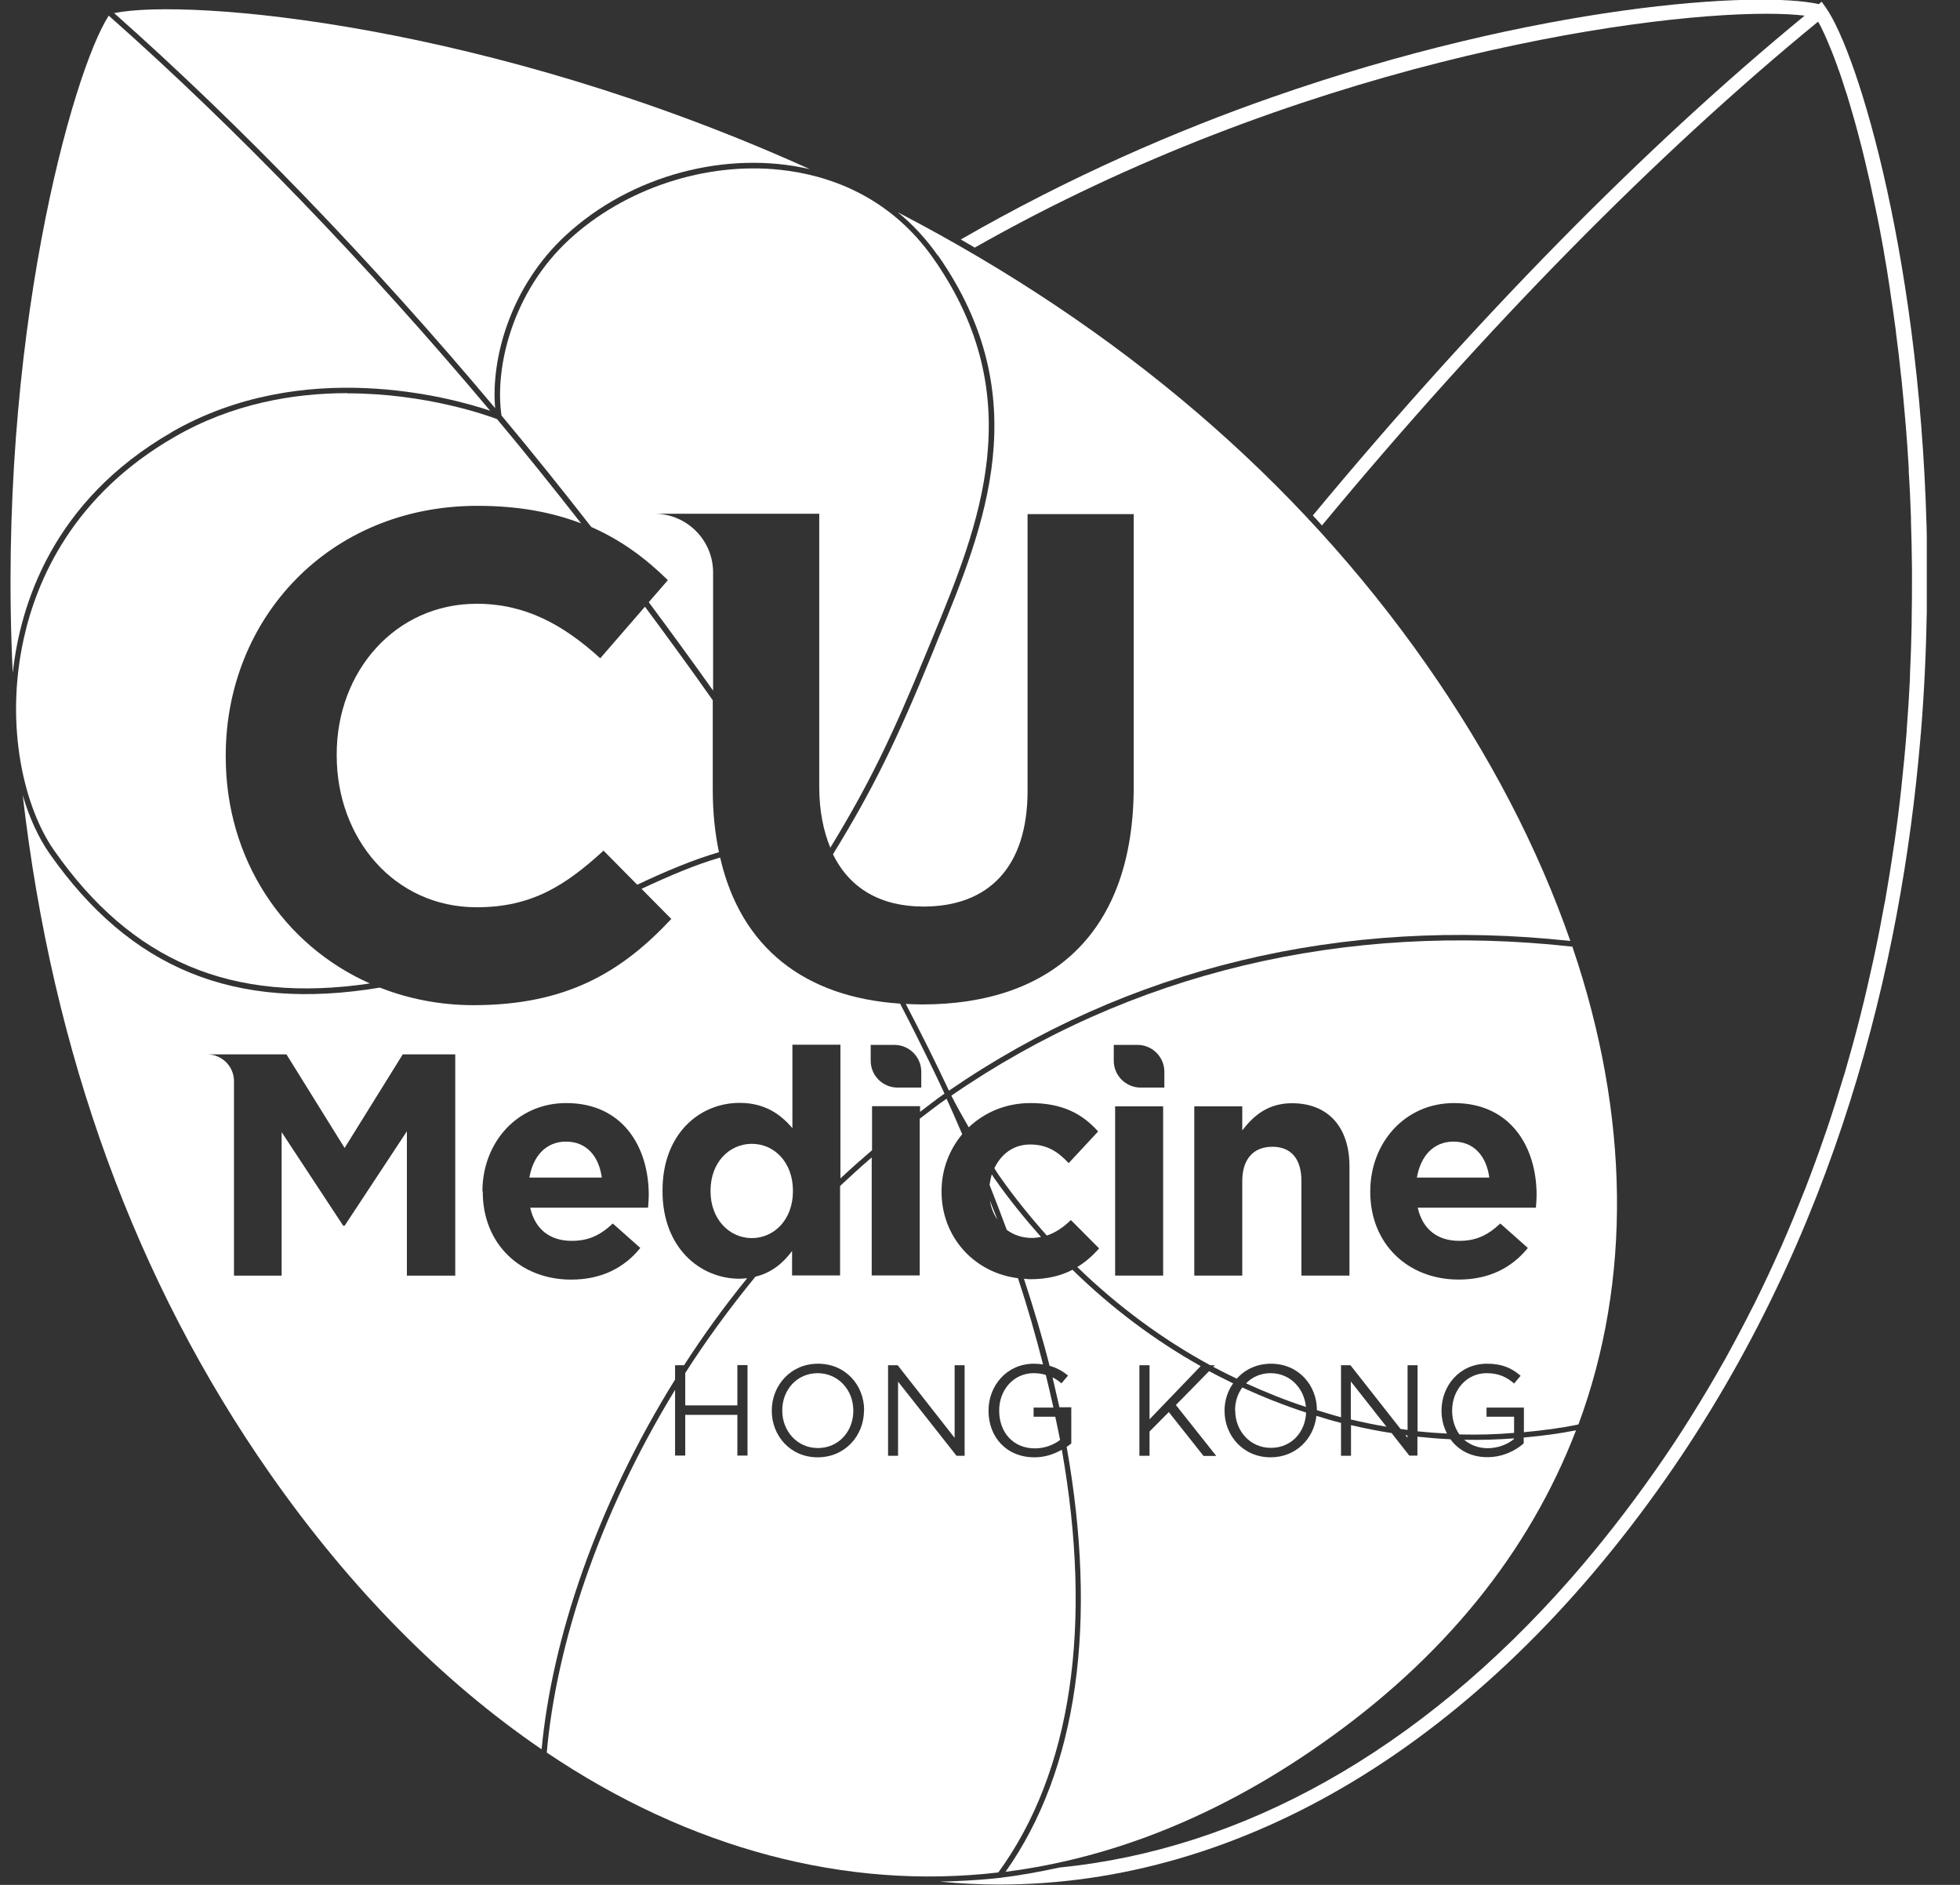
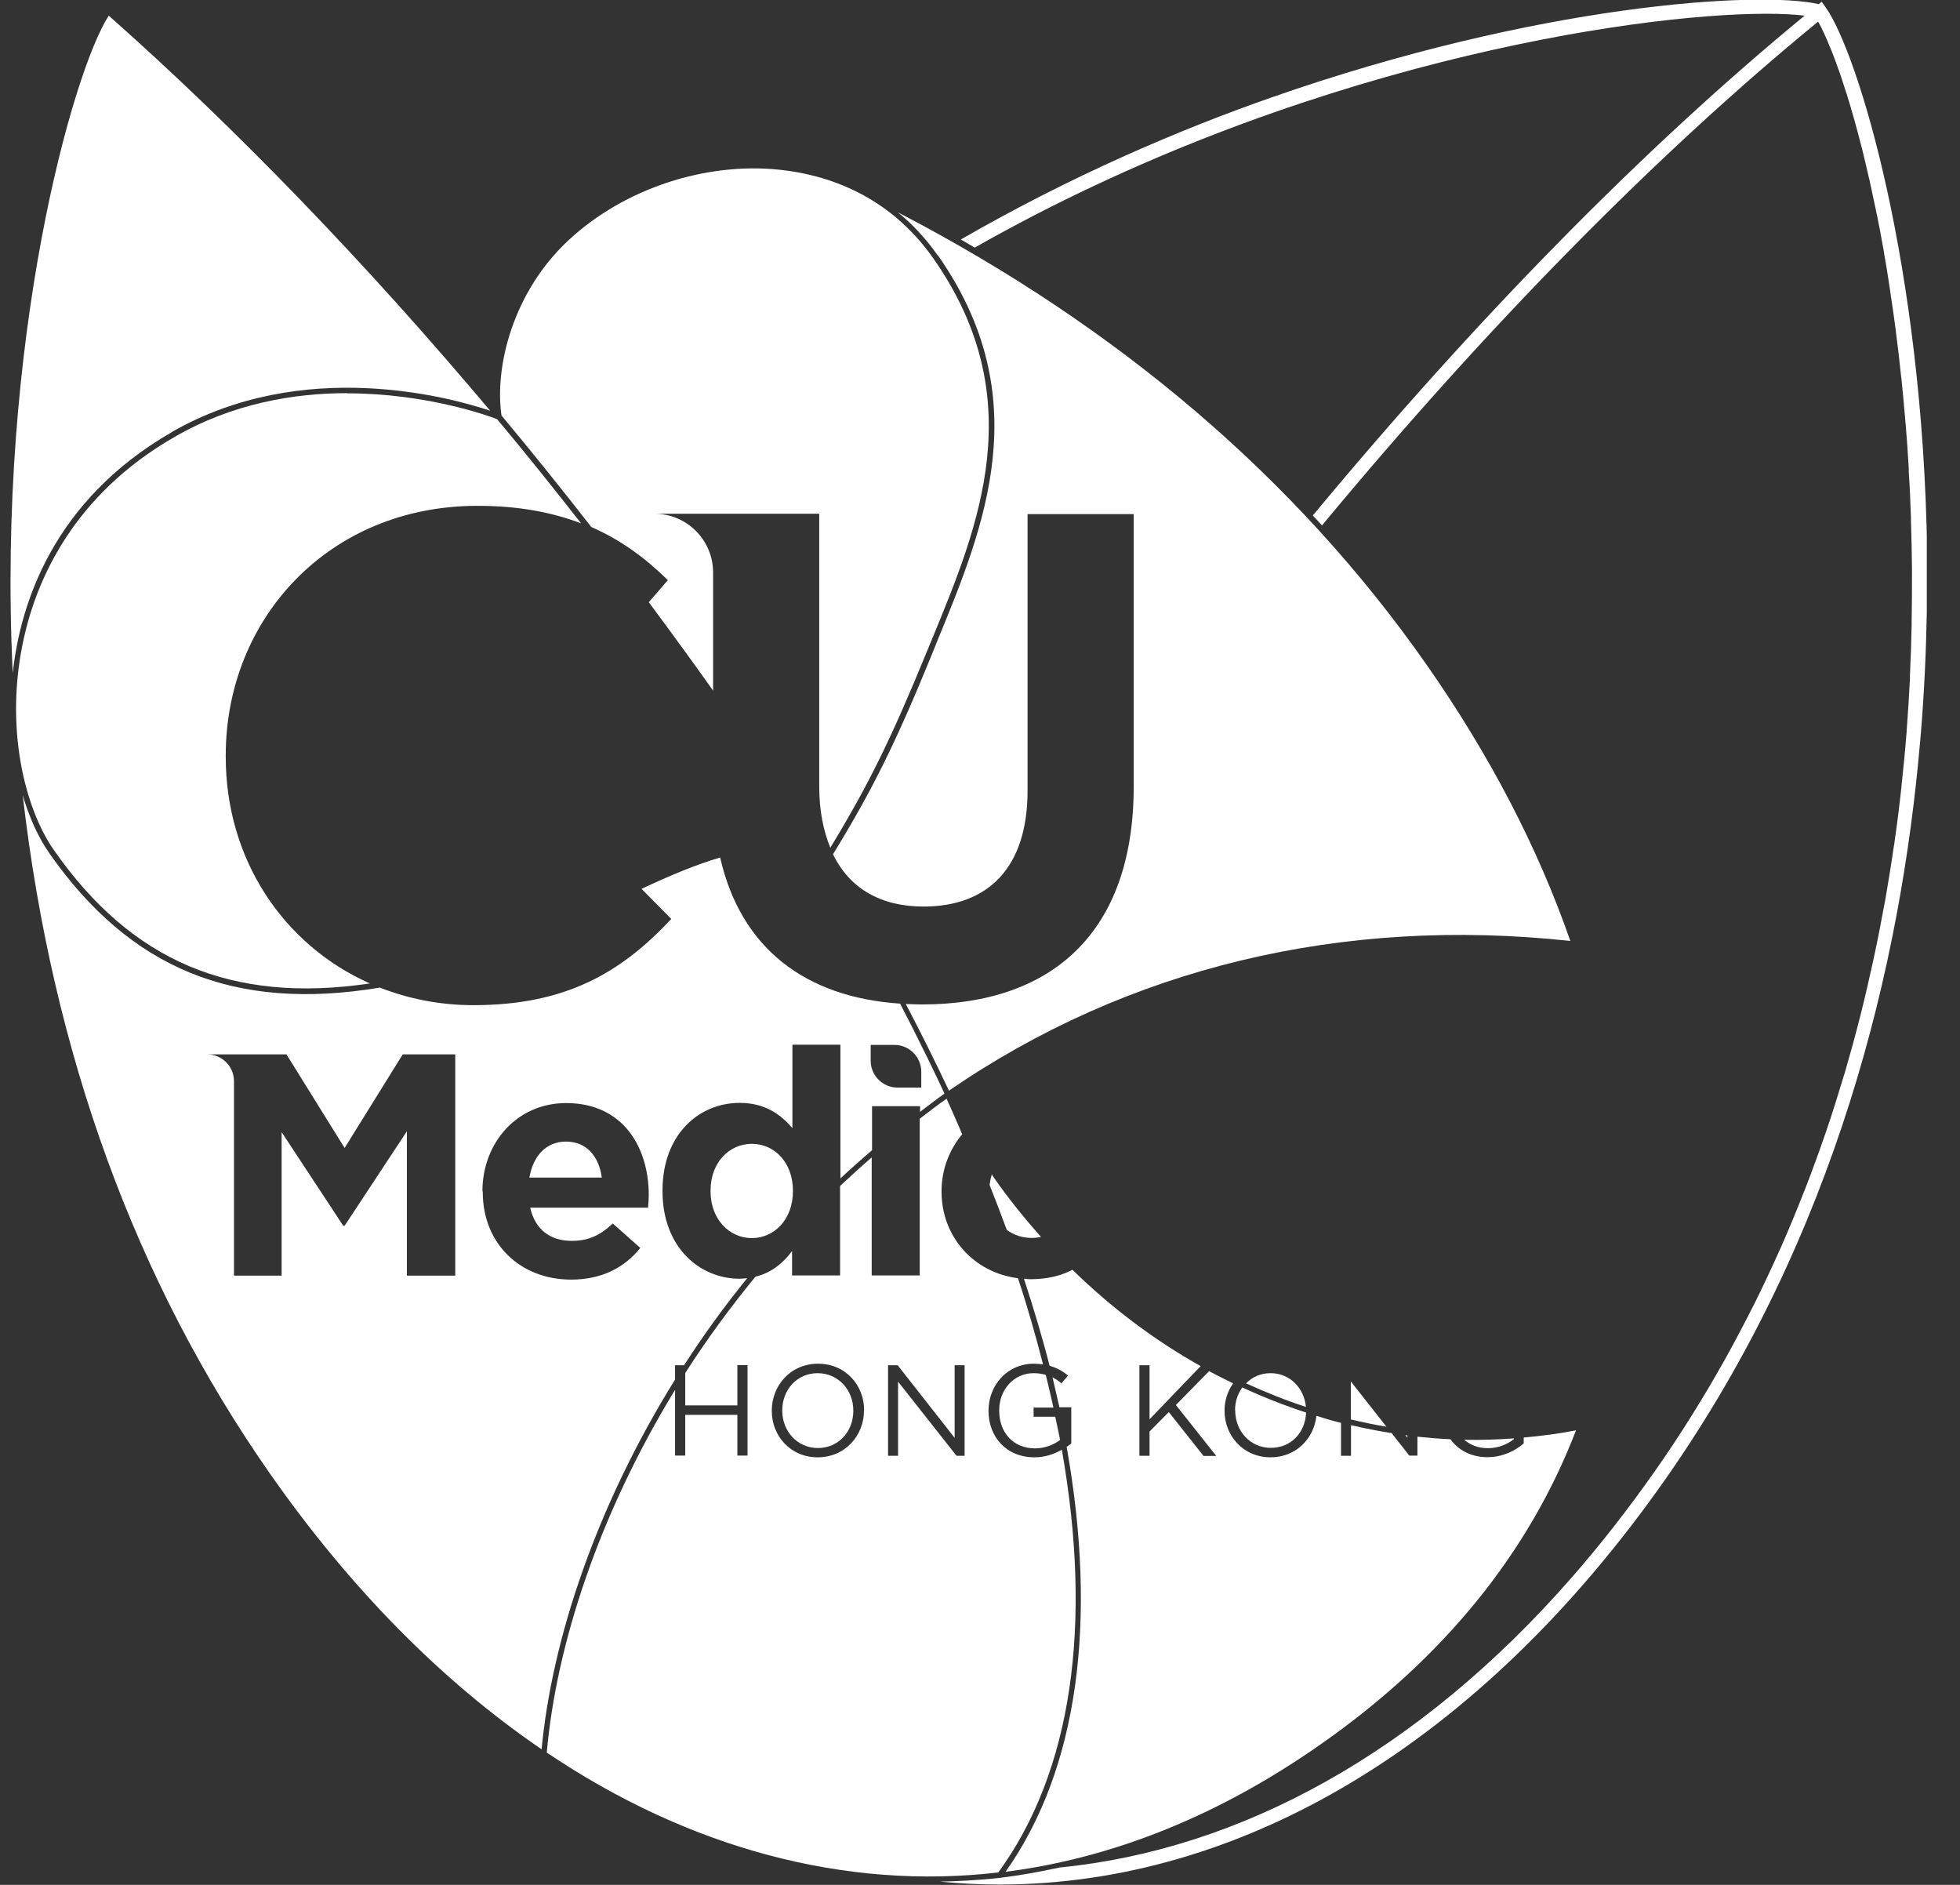
<svg xmlns="http://www.w3.org/2000/svg" width="52" height="50" viewBox="0 0 52 50" fill="none">
  <rect x="0" y="0" width="52" height="50" fill="#333333" stroke="none" />
  <g clip-path="url(#clip0_680_3716)">
    <path d="M46.865 0.365C47.276 0.365 47.614 0.383 47.878 0.415C43.606 3.925 39.143 8.476 34.83 13.674C34.912 13.761 34.994 13.848 35.072 13.939C39.426 8.686 43.931 4.099 48.234 0.575L48.244 0.589C48.289 0.666 48.335 0.758 48.38 0.858C48.39 0.881 48.403 0.899 48.412 0.927C48.458 1.027 48.508 1.141 48.554 1.26C48.568 1.292 48.581 1.324 48.595 1.356C48.645 1.479 48.695 1.616 48.746 1.757C48.759 1.798 48.773 1.839 48.791 1.88C48.842 2.026 48.896 2.186 48.946 2.351C48.96 2.396 48.974 2.442 48.992 2.487C49.047 2.656 49.097 2.839 49.152 3.026C49.166 3.076 49.179 3.126 49.197 3.181C49.252 3.377 49.307 3.583 49.362 3.797C49.376 3.848 49.389 3.902 49.403 3.953C49.458 4.176 49.512 4.404 49.567 4.646C49.581 4.696 49.59 4.747 49.604 4.801C49.658 5.048 49.713 5.308 49.768 5.568C49.777 5.618 49.786 5.669 49.8 5.719C49.855 5.993 49.91 6.276 49.96 6.563C49.969 6.609 49.978 6.654 49.983 6.7C50.037 7.001 50.087 7.307 50.133 7.622C50.138 7.663 50.147 7.709 50.151 7.75C50.202 8.074 50.247 8.403 50.293 8.74C50.297 8.781 50.302 8.822 50.306 8.859C50.352 9.201 50.393 9.557 50.43 9.913C50.43 9.95 50.439 9.986 50.444 10.023C50.48 10.388 50.517 10.762 50.548 11.141C50.548 11.178 50.553 11.21 50.558 11.246C50.59 11.629 50.617 12.022 50.64 12.419V12.51C50.667 12.912 50.685 13.323 50.699 13.738C50.699 13.77 50.699 13.797 50.699 13.829C50.713 14.245 50.722 14.669 50.726 15.098C50.726 15.126 50.726 15.158 50.726 15.185C50.726 15.614 50.726 16.052 50.717 16.495C50.717 16.522 50.717 16.549 50.717 16.577C50.708 17.02 50.694 17.467 50.672 17.919C50.672 17.946 50.672 17.974 50.672 18.001C50.649 18.453 50.621 18.914 50.585 19.375C50.585 19.402 50.585 19.43 50.58 19.457C50.544 19.918 50.498 20.383 50.448 20.849C50.448 20.876 50.444 20.908 50.439 20.936C50.389 21.406 50.329 21.876 50.261 22.346C50.261 22.373 50.252 22.405 50.247 22.433C50.179 22.907 50.101 23.382 50.019 23.861C50.014 23.889 50.01 23.921 50.001 23.948C49.914 24.427 49.823 24.906 49.718 25.386C49.713 25.413 49.704 25.445 49.7 25.472C49.594 25.952 49.485 26.435 49.362 26.919C49.353 26.951 49.348 26.979 49.339 27.011C49.216 27.494 49.083 27.978 48.942 28.462C48.933 28.489 48.924 28.521 48.914 28.549C48.768 29.032 48.618 29.516 48.453 30C48.444 30.027 48.435 30.055 48.422 30.087C48.257 30.57 48.079 31.054 47.892 31.538C47.883 31.566 47.869 31.593 47.86 31.616C47.669 32.099 47.472 32.583 47.258 33.067C47.249 33.09 47.235 33.113 47.226 33.136C47.011 33.619 46.783 34.103 46.546 34.582C46.537 34.601 46.528 34.623 46.514 34.642C46.272 35.126 46.016 35.605 45.752 36.084C45.742 36.098 45.733 36.116 45.724 36.13C45.455 36.613 45.167 37.093 44.871 37.567L44.857 37.59C44.556 38.074 44.236 38.553 43.903 39.028C43.191 40.041 42.452 40.986 41.685 41.862C37.655 46.463 32.935 49.064 28.111 49.539C27.586 49.653 27.061 49.749 26.532 49.813L26.363 49.831H26.368C25.893 49.877 25.414 49.904 24.935 49.913C25.459 49.964 25.989 49.991 26.514 49.991C32.913 49.991 39.243 46.289 44.191 39.229C48.732 32.743 50.439 25.568 50.946 19.626C50.95 19.557 50.959 19.489 50.964 19.425C51.055 18.311 51.101 17.248 51.119 16.235C51.123 15.952 51.128 15.673 51.128 15.399C51.128 15.189 51.128 14.984 51.128 14.779C51.128 14.742 51.128 14.701 51.128 14.665C51.019 7.07 49.298 1.415 48.44 0.201L48.33 0.046L48.253 0.11C46.673 -0.251 40.813 0.105 33.725 2.588C31.26 3.45 28.403 4.674 25.491 6.353C25.615 6.426 25.738 6.495 25.861 6.568C34.355 1.743 43.278 0.365 46.865 0.365Z" fill="white" />
    <path d="M35.838 37.654C36.153 37.727 36.468 37.795 36.783 37.846L35.838 36.645V37.654Z" fill="white" />
-     <path d="M17.112 16.093L15.925 17.462C14.935 16.563 13.931 16.016 12.648 16.016C10.489 16.016 8.933 17.809 8.933 20.005V20.041C8.933 22.236 10.453 24.067 12.648 24.067C14.113 24.067 15.008 23.483 16.012 22.565L16.906 23.469C17.65 23.117 18.385 22.807 19.074 22.606C18.969 22.1 18.91 21.552 18.91 20.954V18.576C18.326 17.745 17.723 16.919 17.107 16.089L17.112 16.093Z" fill="white" />
    <path d="M37.29 38.074L37.34 38.138V38.078C37.34 38.078 37.308 38.074 37.29 38.069V38.074Z" fill="white" />
    <path d="M19.946 30.342C19.353 30.342 18.851 30.831 18.851 31.584V31.602C18.851 32.346 19.353 32.843 19.946 32.843C20.539 32.843 21.037 32.35 21.037 31.602V31.584C21.037 30.835 20.544 30.342 19.946 30.342Z" fill="white" />
-     <path d="M41.717 25.112C35.665 24.441 29.969 25.805 25.24 29.064C25.382 29.347 25.542 29.626 25.701 29.904C26.117 29.512 26.678 29.261 27.34 29.261C28.184 29.261 28.714 29.544 29.134 30.014L28.353 30.854C28.07 30.552 27.783 30.36 27.331 30.36C26.879 30.36 26.559 30.621 26.381 30.99C26.422 31.054 26.463 31.123 26.505 31.182C26.897 31.744 27.326 32.273 27.773 32.775C28.006 32.697 28.207 32.56 28.412 32.364L29.161 33.117C28.988 33.309 28.8 33.478 28.581 33.61C29.654 34.651 30.84 35.527 32.109 36.216H32.228L32.187 36.257C32.392 36.367 32.602 36.472 32.812 36.572C33.027 36.33 33.342 36.175 33.721 36.175C34.451 36.175 34.939 36.746 34.939 37.408C35.154 37.471 35.364 37.54 35.578 37.595V36.216H35.829L37.157 37.905C37.221 37.914 37.281 37.923 37.344 37.932V36.216H37.609V37.969C37.869 37.996 38.129 38.015 38.39 38.028C38.298 37.85 38.244 37.645 38.244 37.426V37.417C38.244 36.76 38.727 36.175 39.449 36.175C39.855 36.175 40.101 36.289 40.343 36.495L40.17 36.7C39.983 36.54 39.777 36.426 39.439 36.426C38.91 36.426 38.526 36.874 38.526 37.412V37.421C38.526 37.668 38.6 37.882 38.718 38.051C39.202 38.065 39.686 38.051 40.17 38.01V37.581H39.439V37.339H40.43V37.992C40.914 37.946 41.397 37.887 41.877 37.786C43.291 33.971 43.241 29.589 41.717 25.116V25.112ZM30.859 33.838H29.585V29.347H30.859V33.838ZM30.891 28.85H30.247C29.859 28.841 29.549 28.526 29.549 28.138V27.718H30.179C30.571 27.718 30.891 28.037 30.891 28.43V28.85ZM35.802 33.838H34.528V31.333C34.528 30.73 34.245 30.42 33.757 30.42C33.269 30.42 32.958 30.73 32.958 31.333V33.838H31.685V29.347H32.958V29.986C33.25 29.608 33.629 29.265 34.277 29.265C35.24 29.265 35.802 29.904 35.802 30.936V33.843V33.838ZM40.74 32.036H37.614C37.742 32.615 38.143 32.916 38.714 32.916C39.143 32.916 39.453 32.784 39.804 32.456L40.535 33.104C40.115 33.624 39.512 33.943 38.7 33.943C37.349 33.943 36.354 32.994 36.354 31.62V31.602C36.354 30.32 37.267 29.261 38.577 29.261C40.078 29.261 40.767 30.424 40.767 31.702C40.767 31.803 40.758 31.917 40.749 32.036H40.74Z" fill="white" />
    <path d="M24.884 6.773C27.522 10.543 26.121 13.953 24.884 16.96L24.734 17.334C23.771 19.694 23.15 20.949 22.1 22.661C22.543 23.574 23.374 24.048 24.501 24.048C26.222 24.048 27.262 23.008 27.262 20.977V13.638H30.078V20.863C30.078 24.742 27.901 26.645 24.46 26.645C24.314 26.645 24.172 26.636 24.031 26.632C24.437 27.407 24.82 28.174 25.176 28.932C29.914 25.673 35.61 24.304 41.662 24.961C40.804 22.492 39.522 20.023 37.837 17.617C34.405 12.716 29.695 8.685 23.821 5.632C24.218 5.956 24.574 6.34 24.88 6.778L24.884 6.773Z" fill="white" />
-     <path d="M38.563 30.283C38.034 30.283 37.691 30.662 37.591 31.237H39.512C39.435 30.666 39.102 30.283 38.563 30.283Z" fill="white" />
    <path d="M33.711 36.426C33.447 36.426 33.223 36.527 33.059 36.696C33.579 36.933 34.108 37.147 34.647 37.321C34.601 36.823 34.223 36.426 33.711 36.426Z" fill="white" />
    <path d="M27.381 32.839C27.468 32.839 27.541 32.825 27.618 32.812C27.185 32.323 26.769 31.812 26.386 31.264C26.359 31.228 26.336 31.191 26.313 31.15C26.286 31.241 26.267 31.333 26.254 31.433C26.413 31.835 26.564 32.227 26.71 32.624C26.893 32.761 27.121 32.839 27.381 32.839Z" fill="white" />
    <path d="M40.165 38.174V38.156C39.727 38.188 39.289 38.202 38.846 38.193C39.006 38.329 39.216 38.416 39.471 38.416C39.745 38.416 40.001 38.311 40.165 38.174Z" fill="white" />
    <path d="M32.771 37.408V37.417C32.771 37.96 33.168 38.407 33.716 38.407C34.264 38.407 34.629 37.992 34.652 37.471C34.077 37.284 33.515 37.061 32.958 36.805C32.84 36.969 32.767 37.179 32.767 37.403L32.771 37.408Z" fill="white" />
    <path d="M9.216 10.429C7.792 10.429 6.162 10.703 4.62 11.597C1.959 13.131 0.982 15.349 0.631 16.937C0.11 19.288 0.658 21.451 1.434 22.556C3.488 25.495 6.139 26.632 9.814 26.088C7.509 25.066 5.989 22.784 5.989 20.078V20.041C5.989 16.403 8.732 13.418 12.666 13.418C13.766 13.418 14.656 13.592 15.418 13.884C14.688 12.953 13.949 12.026 13.187 11.118C12.972 11.036 11.324 10.434 9.211 10.434L9.216 10.429Z" fill="white" />
    <path d="M4.542 11.47C8.034 9.452 11.968 10.548 13.004 10.895C9.731 7.001 6.24 3.382 2.885 0.415C1.936 1.876 -0.091 9.023 0.338 17.855C0.535 16.038 1.393 13.291 4.547 11.47H4.542Z" fill="white" />
    <path d="M26.482 49.676C28.44 46.992 28.992 43.104 28.171 38.457C27.97 38.571 27.728 38.658 27.445 38.658C26.692 38.658 26.226 38.11 26.226 37.426V37.417C26.226 36.759 26.71 36.175 27.431 36.175C27.518 36.175 27.6 36.184 27.673 36.194C27.481 35.445 27.267 34.687 27.007 33.907C25.82 33.756 24.98 32.793 24.98 31.616V31.597C24.98 31.022 25.186 30.497 25.528 30.087C25.391 29.772 25.259 29.461 25.113 29.146C24.866 29.315 24.638 29.498 24.401 29.676V33.834H23.127V30.703C22.84 30.949 22.561 31.205 22.288 31.46V33.834H21.014V33.186C20.777 33.505 20.466 33.765 20.042 33.866C19.362 34.697 18.737 35.55 18.18 36.422V37.28H19.563V36.212H19.832V38.612H19.563V37.531H18.18V38.612H17.91V36.869C15.884 40.182 14.757 43.642 14.506 46.49C18.294 49.041 22.438 50.142 26.482 49.671V49.676ZM22.922 37.417C22.922 38.078 22.424 38.658 21.694 38.658C20.964 38.658 20.476 38.083 20.476 37.426V37.417C20.476 36.755 20.973 36.175 21.703 36.175C22.433 36.175 22.926 36.746 22.926 37.408V37.417H22.922ZM23.826 38.617H23.561V36.216H23.816L25.327 38.142V36.216H25.592V38.617H25.377L23.826 36.65V38.617Z" fill="white" />
    <path d="M28.298 38.375C29.125 43.022 28.6 46.933 26.678 49.653C29.549 49.288 32.365 48.147 35.044 46.267C38.289 43.998 40.562 41.196 41.813 37.942C41.352 38.033 40.891 38.092 40.425 38.133V38.289C40.202 38.485 39.864 38.654 39.462 38.654C39.024 38.654 38.691 38.467 38.481 38.179C38.189 38.165 37.897 38.142 37.605 38.111V38.613H37.39L36.92 38.015C36.559 37.96 36.199 37.887 35.843 37.805V38.617H35.578V37.745C35.359 37.691 35.145 37.627 34.925 37.558C34.862 38.156 34.387 38.658 33.711 38.658C32.981 38.658 32.488 38.083 32.488 37.426V37.417C32.488 37.152 32.57 36.901 32.716 36.696C32.502 36.591 32.287 36.486 32.078 36.372L31.197 37.271L32.269 38.622H31.931L31.009 37.458L30.498 37.974V38.617H30.229V36.216H30.498V37.65L31.854 36.239C30.635 35.555 29.49 34.697 28.453 33.683C28.152 33.839 27.796 33.934 27.326 33.934C27.271 33.934 27.217 33.921 27.166 33.921C27.422 34.706 27.655 35.477 27.846 36.23C28.034 36.285 28.189 36.367 28.335 36.49L28.161 36.696C28.088 36.632 28.011 36.582 27.924 36.536C27.988 36.805 28.047 37.07 28.107 37.33H28.422V38.289C28.39 38.321 28.349 38.343 28.308 38.375H28.298Z" fill="white" />
    <path d="M15.017 30.283C14.487 30.283 14.145 30.662 14.045 31.237H15.966C15.889 30.666 15.555 30.283 15.017 30.283Z" fill="white" />
-     <path d="M13.136 10.822C13.022 9.512 13.543 7.595 15.008 6.244C16.751 4.633 19.298 3.98 21.484 4.487C12.954 0.625 5.017 -0.055 3.027 0.347C6.372 3.309 9.859 6.924 13.132 10.822H13.136Z" fill="white" />
    <path d="M21.694 36.426C21.146 36.426 20.754 36.864 20.754 37.412V37.421C20.754 37.964 21.151 38.412 21.699 38.412C22.246 38.412 22.639 37.974 22.639 37.426V37.417C22.639 36.874 22.242 36.426 21.689 36.426H21.694Z" fill="white" />
-     <path d="M26.263 31.853C26.295 32.04 26.363 32.205 26.459 32.35C26.4 32.186 26.327 32.017 26.263 31.853Z" fill="white" />
    <path d="M27.947 37.334C27.883 37.052 27.819 36.764 27.746 36.472C27.65 36.444 27.55 36.426 27.422 36.426C26.888 36.426 26.509 36.874 26.509 37.412V37.421C26.509 37.996 26.879 38.421 27.459 38.421C27.719 38.421 27.96 38.325 28.125 38.197C28.088 37.996 28.038 37.786 27.997 37.581H27.422V37.339H27.947V37.334Z" fill="white" />
    <path d="M14.369 46.404C14.643 43.492 15.816 39.964 17.91 36.595V36.216H18.148C18.654 35.431 19.211 34.66 19.823 33.907C19.759 33.911 19.69 33.921 19.622 33.921C18.572 33.921 17.577 33.099 17.577 31.598V31.579C17.577 30.078 18.558 29.256 19.622 29.256C20.302 29.256 20.717 29.567 21.023 29.927V27.713H22.297V31.26C22.57 31.004 22.849 30.758 23.136 30.511V29.343H24.41V29.494C24.624 29.334 24.834 29.165 25.058 29.01C24.944 28.759 24.492 27.8 23.88 26.623C21.356 26.454 19.654 25.148 19.106 22.748C18.444 22.939 17.742 23.241 17.02 23.578L17.81 24.377C16.491 25.787 15.03 26.664 12.561 26.664C11.671 26.664 10.836 26.495 10.078 26.198C6.217 26.842 3.456 25.696 1.315 22.643C1.019 22.218 0.777 21.689 0.603 21.096C1.393 27.951 3.597 33.994 7.166 39.096C9.293 42.136 11.717 44.592 14.369 46.404ZM23.1 27.718H23.73C24.122 27.718 24.442 28.038 24.442 28.43V28.85H23.798C23.41 28.841 23.1 28.526 23.1 28.138V27.718ZM12.799 31.602C12.799 30.32 13.711 29.261 15.021 29.261C16.523 29.261 17.212 30.424 17.212 31.703C17.212 31.803 17.203 31.917 17.194 32.036H14.067C14.195 32.615 14.597 32.916 15.167 32.916C15.596 32.916 15.907 32.784 16.258 32.456L16.988 33.104C16.569 33.624 15.966 33.944 15.154 33.944C13.803 33.944 12.808 32.994 12.808 31.62V31.602H12.799ZM9.106 32.515L7.472 30.032V33.839H6.208V28.681C6.208 28.288 5.889 27.969 5.496 27.969H7.6L9.143 30.452L10.685 27.969H12.078V33.839H10.795V30.009L9.143 32.515H9.111H9.106Z" fill="white" />
    <path d="M22.023 22.497C23.036 20.835 23.648 19.589 24.592 17.28L24.747 16.905C25.971 13.934 27.358 10.561 24.766 6.86C23.565 5.144 21.895 4.633 20.704 4.505C18.718 4.29 16.569 5.002 15.104 6.353C13.597 7.741 13.118 9.744 13.305 11.022C14.118 11.995 14.912 12.985 15.688 13.98C16.482 14.327 17.134 14.815 17.719 15.39L17.212 15.974C17.792 16.755 18.362 17.535 18.919 18.32V15.185C18.919 14.327 18.221 13.628 17.363 13.628H21.735V20.872C21.735 21.506 21.845 22.036 22.027 22.483L22.023 22.497Z" fill="white" />
  </g>
  <defs>
    <clipPath id="clip0_680_3716">
      <rect width="50.84" height="50" fill="white" transform="translate(0.279)" />
    </clipPath>
  </defs>
</svg>